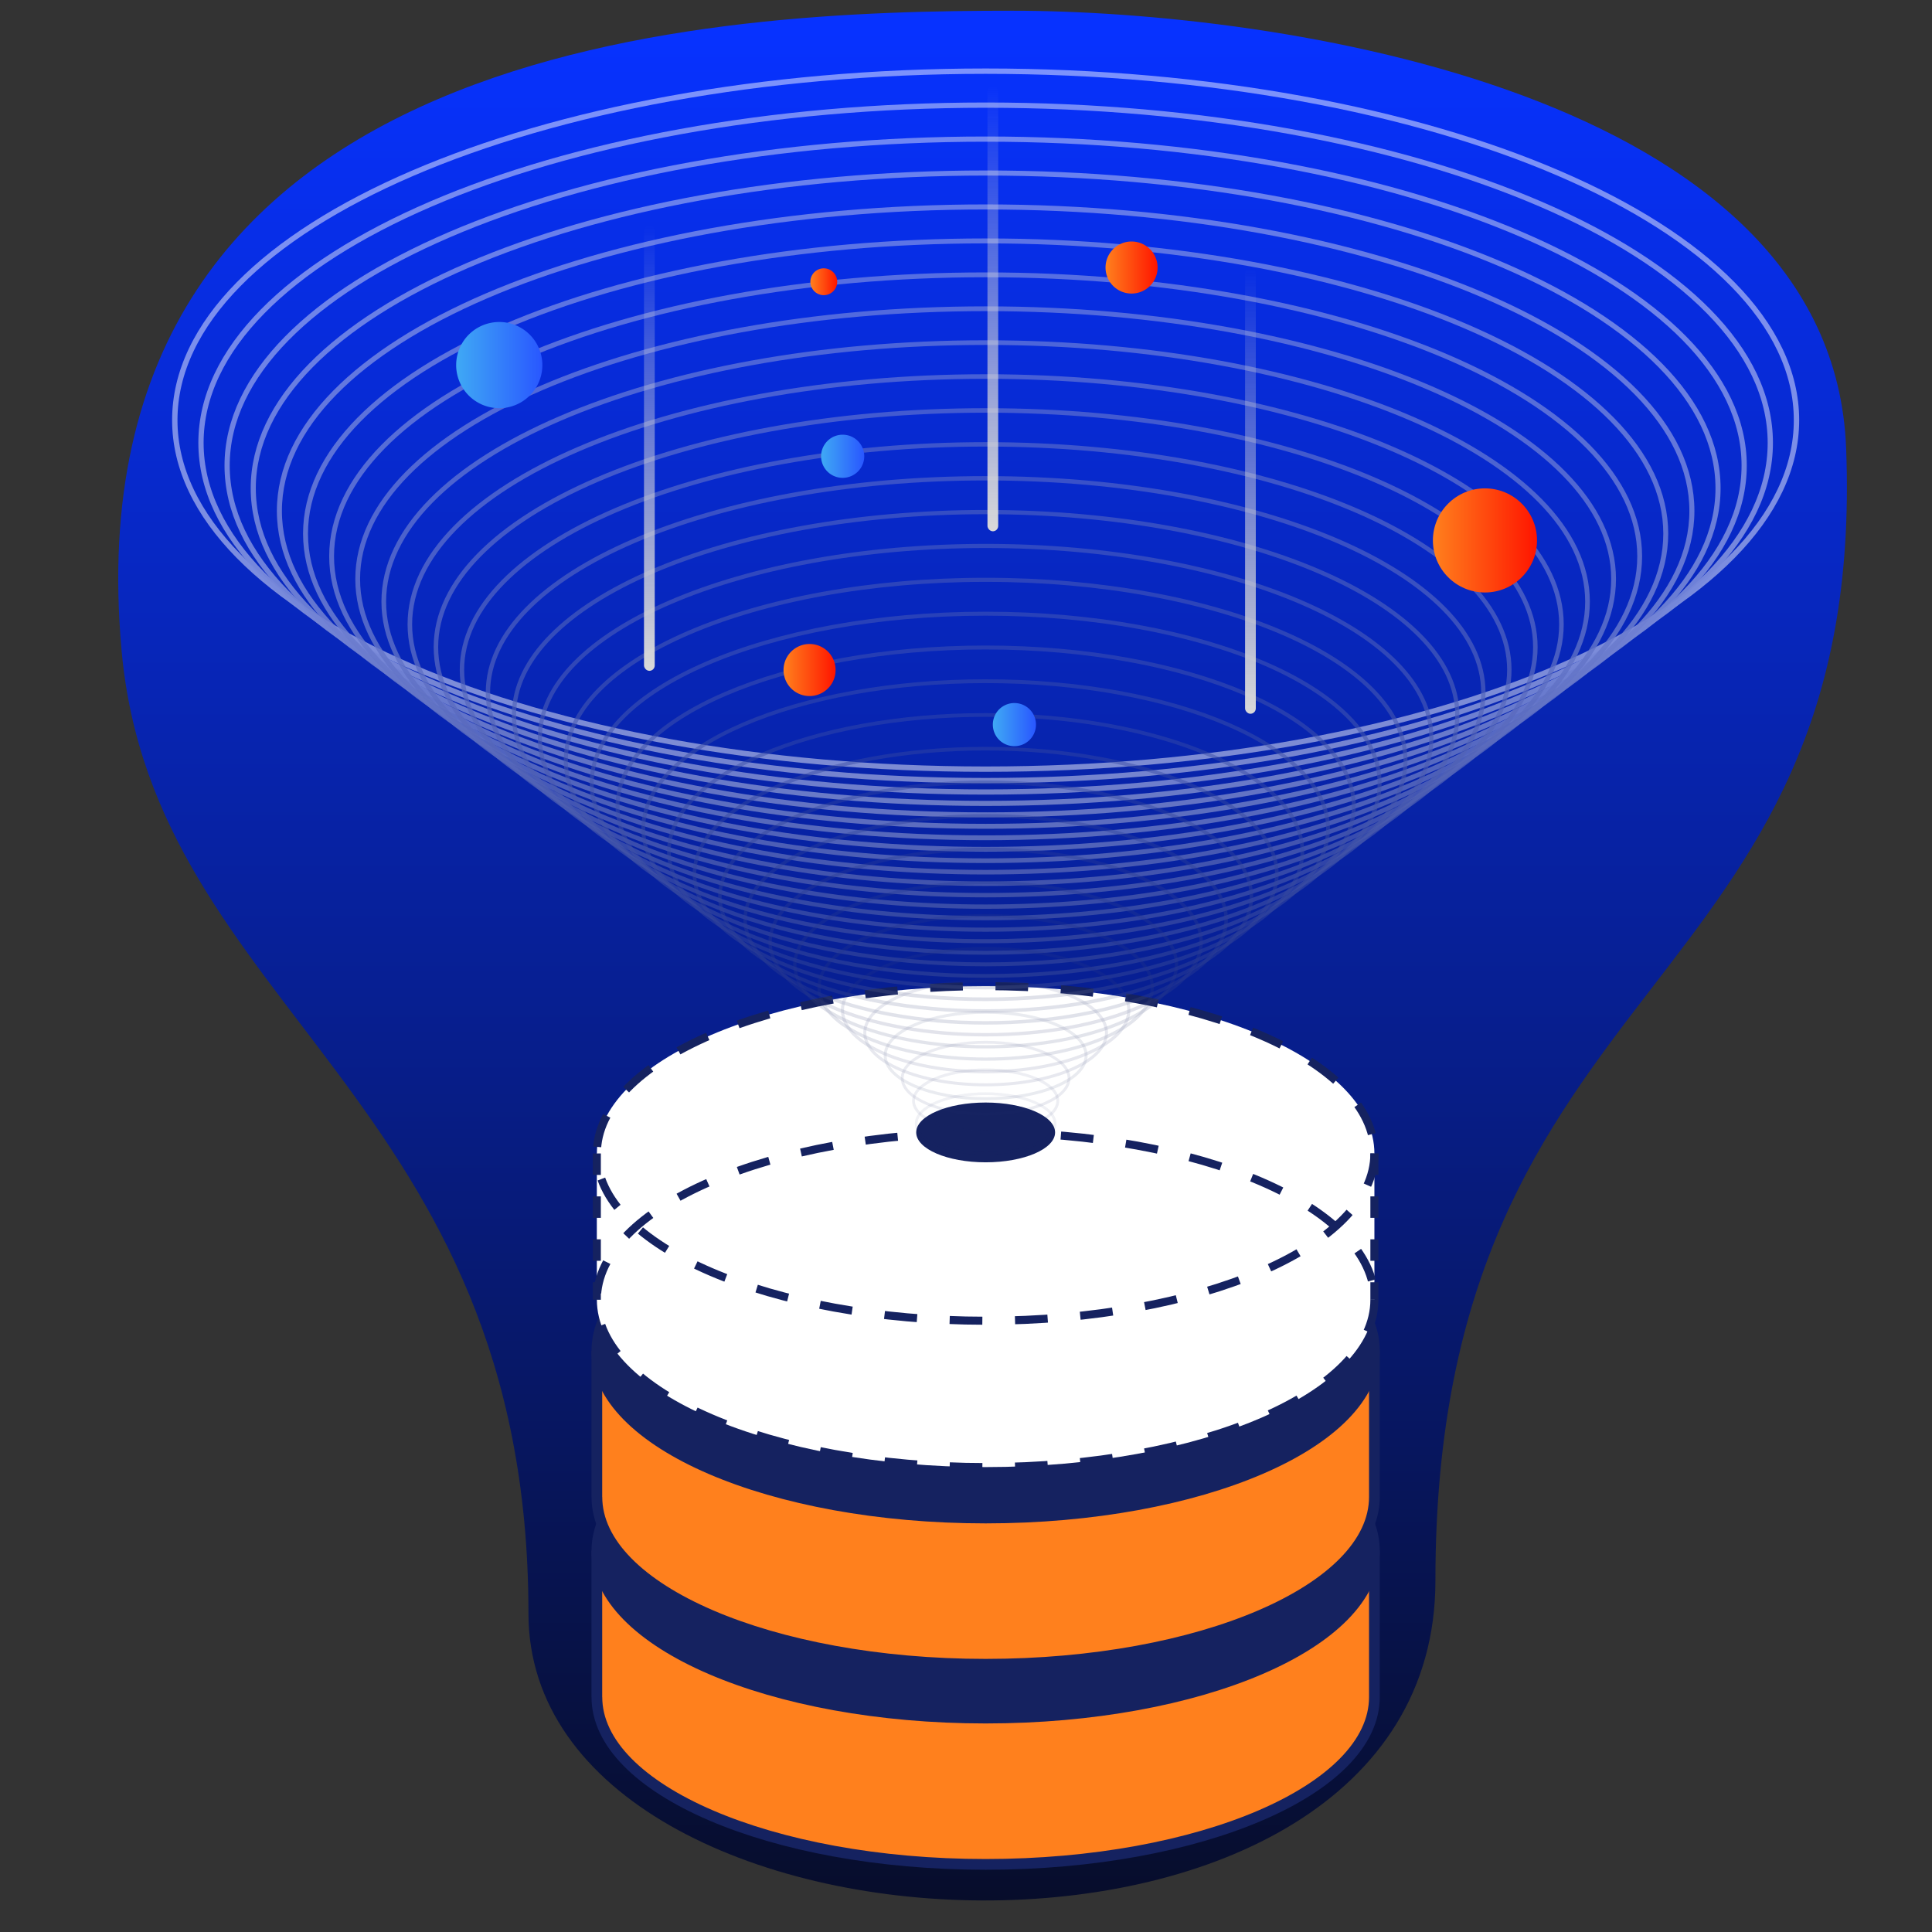
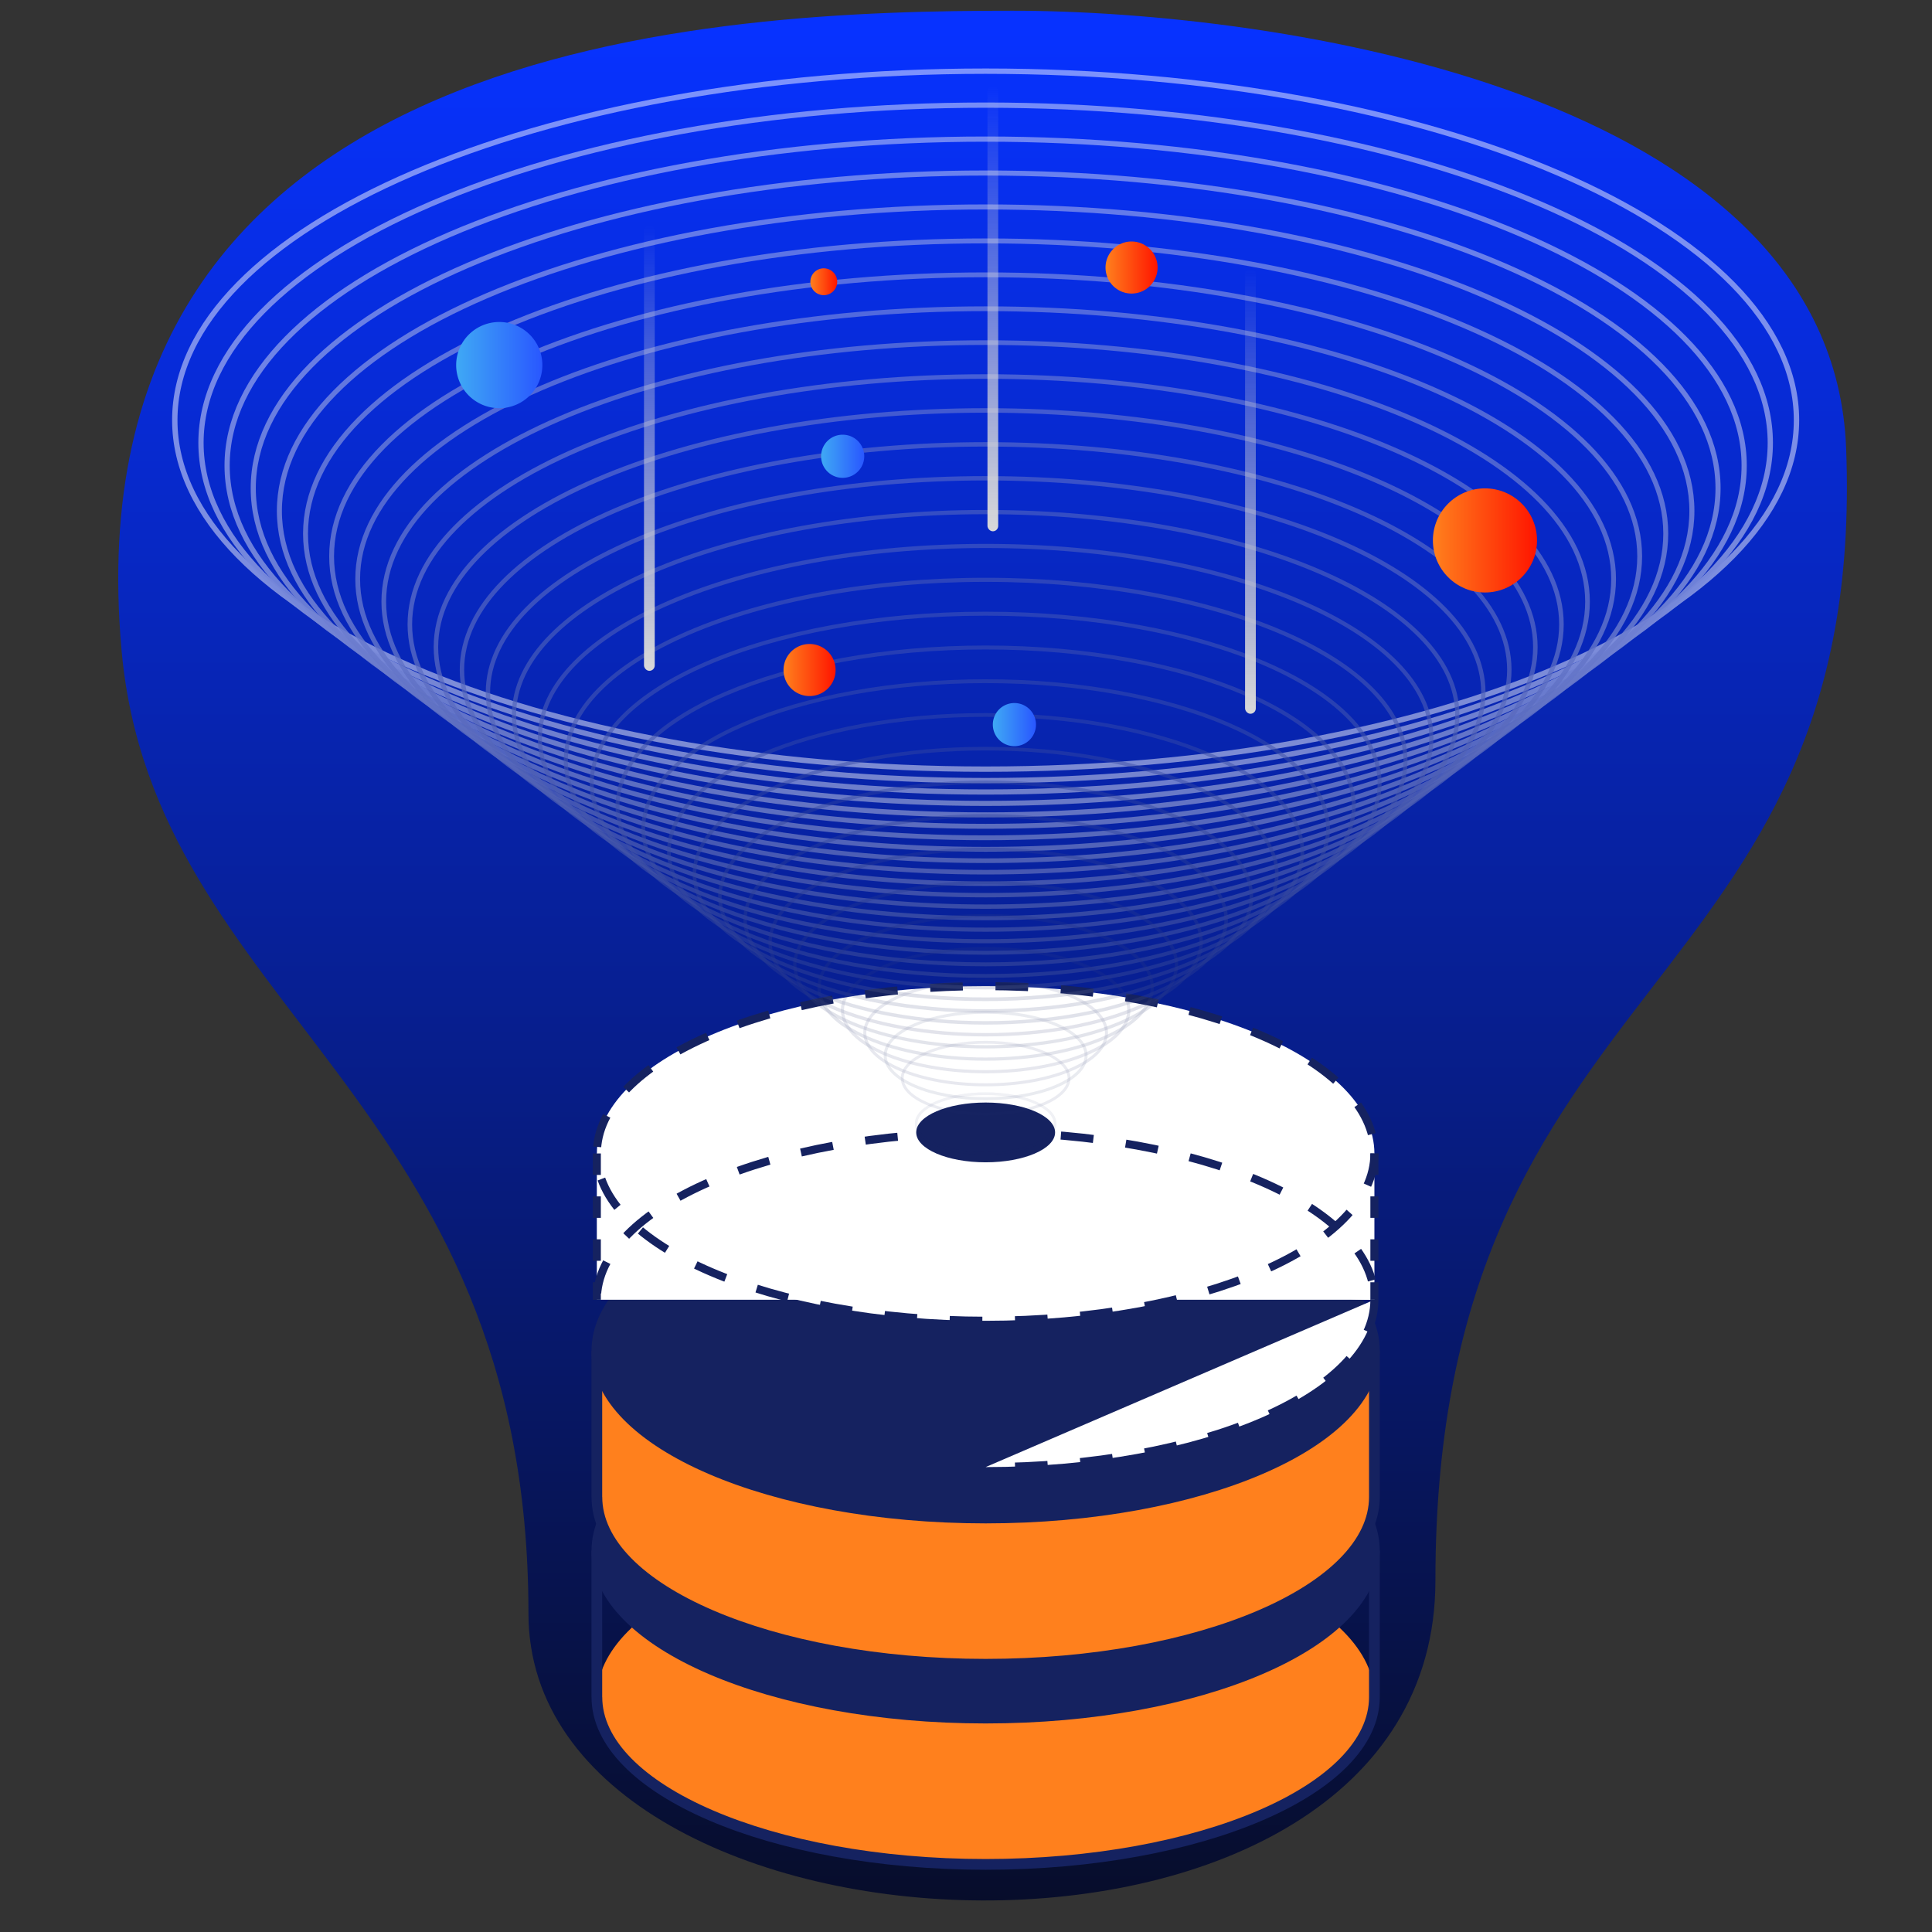
<svg xmlns="http://www.w3.org/2000/svg" width="360" height="360" viewBox="0 0 360 360" fill="none">
  <rect x="0" y="0" width="360" height="360" fill="#333333" stroke="none" />
  <path d="M22.66 121.25c6 66.68 75.81 83.06 75.81 179.38 0 68.62 169 76.06 169-6.1C267.46 180.06 348 186.78 344 83.5 341.43 16.91 237.5 2 188.66 2 135 2 12.2 6.15 22.66 121.25z" fill="url(#pbzpr6ml0a)" />
-   <path d="m129.12 285.05-17.91 3.91v27.26H256.1v-27.26l-126.98-3.91z" fill="#FF801D" />
  <path d="M183.66 347.4c40.007 0 72.44-13.96 72.44-31.18s-32.433-31.18-72.44-31.18c-40.008 0-72.44 13.96-72.44 31.18s32.432 31.18 72.44 31.18z" fill="#FF801D" />
  <path d="M183.66 320.14c40.007 0 72.44-13.96 72.44-31.18s-32.433-31.18-72.44-31.18c-40.008 0-72.44 13.96-72.44 31.18s32.432 31.18 72.44 31.18z" fill="#152260" />
  <path d="M183.66 320.14c40.007 0 72.44-13.96 72.44-31.18s-32.433-31.18-72.44-31.18c-40.008 0-72.44 13.96-72.44 31.18s32.432 31.18 72.44 31.18z" stroke="#152260" stroke-width="2" stroke-miterlimit="10" />
  <path d="M256.1 316.22c0 17.22-32.43 31.18-72.44 31.18s-72.44-14-72.44-31.18M111.21 288.96v27.26M256.1 288.96v27.26" stroke="#152260" stroke-width="2" stroke-miterlimit="10" />
  <path d="m129.12 247.76-17.91 3.92v27.26H256.1v-27.26l-126.98-3.92z" fill="#FF801D" />
  <path d="M183.66 310.12c40.007 0 72.44-13.96 72.44-31.18s-32.433-31.18-72.44-31.18c-40.008 0-72.44 13.96-72.44 31.18s32.432 31.18 72.44 31.18z" fill="#FF801D" />
  <path d="M183.66 282.86c40.007 0 72.44-13.96 72.44-31.18s-32.433-31.18-72.44-31.18c-40.008 0-72.44 13.96-72.44 31.18s32.432 31.18 72.44 31.18z" fill="#152260" />
  <path d="M183.66 282.86c40.007 0 72.44-13.96 72.44-31.18s-32.433-31.18-72.44-31.18c-40.008 0-72.44 13.96-72.44 31.18s32.432 31.18 72.44 31.18z" stroke="#152260" stroke-width="2" stroke-miterlimit="10" />
  <path d="M256.1 278.93c0 17.22-32.43 31.18-72.44 31.18s-72.44-14-72.44-31.18M111.21 251.68v27.26M256.1 251.68v27.26" stroke="#152260" stroke-width="2" stroke-miterlimit="10" />
  <path d="M183.66 246.11c40.007 0 72.44-13.96 72.44-31.18s-32.433-31.18-72.44-31.18c-40.008 0-72.44 13.96-72.44 31.18s32.432 31.18 72.44 31.18z" fill="#fff" />
-   <path d="M183.66 273.37c40.007 0 72.44-13.96 72.44-31.18s-32.433-31.18-72.44-31.18c-40.008 0-72.44 13.96-72.44 31.18s32.432 31.18 72.44 31.18z" fill="#fff" />
+   <path d="M183.66 273.37c40.007 0 72.44-13.96 72.44-31.18s-32.433-31.18-72.44-31.18s32.432 31.18 72.44 31.18z" fill="#fff" />
  <path d="m129.12 211.01-17.91 3.92v27.26H256.1v-27.26l-126.98-3.92z" fill="#fff" />
  <path d="M256.1 214.93c0 17.22-32.43 31.17-72.44 31.17s-72.44-13.95-72.44-31.17c0-17.22 32.44-31.18 72.44-31.18s72.44 13.96 72.44 31.18z" stroke="#152260" stroke-width="1.5" stroke-miterlimit="10" stroke-dasharray="6.09 6.09" />
  <path d="M256.1 242.19c0 17.22-32.43 31.18-72.44 31.18s-72.44-14-72.44-31.18 32.44-31.18 72.44-31.18 72.44 13.92 72.44 31.18z" stroke="#152260" stroke-width="1.5" stroke-miterlimit="10" stroke-dasharray="6.09 6.09" />
  <path d="M111.21 214.93v27.26M256.1 214.93v27.26" stroke="#152260" stroke-width="1.5" stroke-miterlimit="10" stroke-dasharray="4 4" />
  <path d="M183.66 216.58c7.147 0 12.94-2.494 12.94-5.57s-5.793-5.57-12.94-5.57c-7.147 0-12.94 2.494-12.94 5.57s5.793 5.57 12.94 5.57z" fill="#152260" />
  <g opacity=".47" stroke-miterlimit="10">
    <path d="M183.66 143.32c83.445 0 151.09-29.115 151.09-65.03 0-35.915-67.645-65.03-151.09-65.03-83.445 0-151.09 29.115-151.09 65.03 0 35.915 67.645 65.03 151.09 65.03z" stroke="#fff" />
    <path opacity=".97" d="M183.66 145.45c80.75 0 146.21-28.175 146.21-62.93 0-34.755-65.46-62.93-146.21-62.93-80.75 0-146.21 28.175-146.21 62.93 0 34.755 65.46 62.93 146.21 62.93z" stroke="#F7F8FA" stroke-width=".98" />
    <path opacity=".94" d="M183.66 147.58c78.06 0 141.34-27.235 141.34-60.83 0-33.596-63.28-60.83-141.34-60.83S42.32 53.154 42.32 86.75c0 33.595 63.28 60.83 141.34 60.83z" stroke="#F0F1F5" stroke-width=".97" />
    <path opacity=".92" d="M183.66 149.7c75.37 0 136.47-26.294 136.47-58.73 0-32.436-61.1-58.73-136.47-58.73S47.19 58.534 47.19 90.97c0 32.436 61.1 58.73 136.47 58.73z" stroke="#E8EAF0" stroke-width=".95" />
    <path opacity=".89" d="M183.66 151.84c72.681 0 131.6-25.359 131.6-56.64s-58.919-56.64-131.6-56.64S52.06 63.92 52.06 95.2s58.919 56.64 131.6 56.64z" stroke="#E1E2EA" stroke-width=".94" />
    <path opacity=".86" d="M183.66 153.97c69.991 0 126.73-24.418 126.73-54.54s-56.739-54.54-126.73-54.54c-69.991 0-126.73 24.418-126.73 54.54s56.739 54.54 126.73 54.54z" stroke="#D9DBE5" stroke-width=".92" />
    <path opacity=".83" d="M183.66 156.11c67.307 0 121.87-23.483 121.87-52.45 0-28.967-54.563-52.45-121.87-52.45S61.79 74.693 61.79 103.66c0 28.967 54.563 52.45 121.87 52.45z" stroke="#D2D4E0" stroke-width=".9" />
    <path opacity=".81" d="M183.66 158.25c64.623 0 117.01-22.547 117.01-50.36s-52.387-50.36-117.01-50.36S66.65 80.077 66.65 107.89s52.387 50.36 117.01 50.36z" stroke="#CACDDB" stroke-width=".89" />
    <path opacity=".78" d="M183.66 160.38c61.939 0 112.15-21.611 112.15-48.27 0-26.659-50.211-48.27-112.15-48.27-61.939 0-112.15 21.611-112.15 48.27 0 26.659 50.211 48.27 112.15 48.27z" stroke="#C3C6D6" stroke-width=".87" />
    <path opacity=".75" d="M183.66 162.52c59.255 0 107.29-20.676 107.29-46.18 0-25.505-48.035-46.18-107.29-46.18-59.255 0-107.29 20.675-107.29 46.18 0 25.504 48.035 46.18 107.29 46.18z" stroke="#BBBFD1" stroke-width=".85" />
    <path opacity=".72" d="M183.66 164.66c56.571 0 102.43-19.74 102.43-44.09 0-24.35-45.859-44.09-102.43-44.09-56.571 0-102.43 19.74-102.43 44.09 0 24.35 45.859 44.09 102.43 44.09z" stroke="#B4B8CC" stroke-width=".84" />
    <path opacity=".69" d="M183.66 166.8c53.892 0 97.58-18.804 97.58-42s-43.688-42-97.58-42c-53.892 0-97.58 18.804-97.58 42s43.688 42 97.58 42z" stroke="#ACB1C7" stroke-width=".82" />
    <path opacity=".67" d="M183.66 168.94c51.219 0 92.74-17.868 92.74-39.91 0-22.042-41.521-39.91-92.74-39.91-51.219 0-92.74 17.868-92.74 39.91 0 22.042 41.521 39.91 92.74 39.91z" stroke="#A4A9C1" stroke-width=".81" />
    <path opacity=".64" d="M183.66 171.08c48.54 0 87.89-16.937 87.89-37.83 0-20.893-39.35-37.83-87.89-37.83s-87.89 16.937-87.89 37.83c0 20.893 39.35 37.83 87.89 37.83z" stroke="#9DA2BC" stroke-width=".79" />
    <path opacity=".61" d="M183.66 173.23c45.873 0 83.06-16.006 83.06-35.75s-37.187-35.75-83.06-35.75c-45.873 0-83.06 16.006-83.06 35.75s37.187 35.75 83.06 35.75z" stroke="#959BB7" stroke-width=".77" />
    <path opacity=".58" d="M183.66 175.38c43.205 0 78.23-15.075 78.23-33.67 0-18.595-35.025-33.67-78.23-33.67-43.205 0-78.23 15.075-78.23 33.67 0 18.595 35.025 33.67 78.23 33.67z" stroke="#8E94B2" stroke-width=".76" />
    <path opacity=".56" d="M183.66 177.53c40.543 0 73.41-14.143 73.41-31.59s-32.867-31.59-73.41-31.59-73.41 14.143-73.41 31.59 32.867 31.59 73.41 31.59z" stroke="#868DAD" stroke-width=".74" />
    <path opacity=".53" d="M183.66 179.69c37.887 0 68.6-13.217 68.6-29.52 0-16.303-30.713-29.52-68.6-29.52-37.887 0-68.6 13.217-68.6 29.52 0 16.303 30.713 29.52 68.6 29.52z" stroke="#7F86A8" stroke-width=".73" />
    <path opacity=".5" d="M183.66 181.85c35.236 0 63.8-12.294 63.8-27.46s-28.564-27.46-63.8-27.46-63.8 12.294-63.8 27.46 28.564 27.46 63.8 27.46z" stroke="#777FA3" stroke-width=".71" />
    <path opacity=".47" d="M183.66 184.02c32.596 0 59.02-11.372 59.02-25.4 0-14.028-26.424-25.4-59.02-25.4-32.596 0-59.02 11.372-59.02 25.4 0 14.028 26.424 25.4 59.02 25.4z" stroke="#70789E" stroke-width=".69" />
    <path opacity=".45" d="M183.66 186.2c29.967 0 54.26-10.454 54.26-23.35s-24.293-23.35-54.26-23.35-54.26 10.454-54.26 23.35 24.293 23.35 54.26 23.35z" stroke="#687098" stroke-width=".68" />
    <path opacity=".42" d="M183.66 188.39c27.349 0 49.52-9.541 49.52-21.31 0-11.769-22.171-21.31-49.52-21.31-27.349 0-49.52 9.541-49.52 21.31 0 11.769 22.171 21.31 49.52 21.31z" stroke="#606993" stroke-width=".66" />
    <path opacity=".39" d="M183.66 190.6c24.753 0 44.82-8.636 44.82-19.29s-20.067-19.29-44.82-19.29-44.82 8.636-44.82 19.29 20.067 19.29 44.82 19.29z" stroke="#59628E" stroke-width=".65" />
    <path opacity=".36" d="M183.66 192.81c22.18 0 40.16-7.737 40.16-17.28 0-9.543-17.98-17.28-40.16-17.28-22.18 0-40.16 7.737-40.16 17.28 0 9.543 17.98 17.28 40.16 17.28z" stroke="#515B89" stroke-width=".63" />
    <path opacity=".33" d="M183.66 195.06c19.639 0 35.56-6.85 35.56-15.3 0-8.45-15.921-15.3-35.56-15.3-19.639 0-35.56 6.85-35.56 15.3 0 8.45 15.921 15.3 35.56 15.3z" stroke="#4A5484" stroke-width=".61" />
    <path opacity=".31" d="M183.66 197.35c17.149 0 31.05-5.981 31.05-13.36s-13.901-13.36-31.05-13.36c-17.148 0-31.05 5.981-31.05 13.36s13.902 13.36 31.05 13.36z" stroke="#424D7F" stroke-width=".6" />
    <path opacity=".28" d="M183.66 199.7c14.735 0 26.68-5.14 26.68-11.48 0-6.34-11.945-11.48-26.68-11.48s-26.68 5.14-26.68 11.48c0 6.34 11.945 11.48 26.68 11.48z" stroke="#3B467A" stroke-width=".58" />
    <path opacity=".25" d="M183.66 202.14c12.438 0 22.52-4.338 22.52-9.69 0-5.352-10.082-9.69-22.52-9.69-12.437 0-22.52 4.338-22.52 9.69 0 5.352 10.083 9.69 22.52 9.69z" stroke="#333F75" stroke-width=".56" />
    <path opacity=".22" d="M183.66 204.73c10.339 0 18.72-3.609 18.72-8.06 0-4.451-8.381-8.06-18.72-8.06-10.339 0-18.72 3.609-18.72 8.06 0 4.451 8.381 8.06 18.72 8.06z" stroke="#2C376F" stroke-width=".55" />
    <path opacity=".2" d="M183.66 207.59c8.583 0 15.54-2.995 15.54-6.69 0-3.695-6.957-6.69-15.54-6.69-8.582 0-15.54 2.995-15.54 6.69 0 3.695 6.958 6.69 15.54 6.69z" stroke="#24306A" stroke-width=".53" />
-     <path opacity=".17" d="M183.66 210.91c7.423 0 13.44-2.588 13.44-5.78s-6.017-5.78-13.44-5.78c-7.423 0-13.44 2.588-13.44 5.78s6.017 5.78 13.44 5.78z" stroke="#1D2965" stroke-width=".52" />
    <path opacity=".14" d="M183.66 214.93c7.147 0 12.94-2.494 12.94-5.57s-5.793-5.57-12.94-5.57c-7.147 0-12.94 2.494-12.94 5.57s5.793 5.57 12.94 5.57z" stroke="#152260" stroke-width=".5" />
  </g>
  <path d="M93.03 76.06a8.03 8.03 0 1 0 0-16.06 8.03 8.03 0 0 0 0 16.06z" fill="url(#j384ch1wib)" />
  <path d="M189.02 139.04a4.02 4.02 0 1 0 0-8.04 4.02 4.02 0 0 0 0 8.04z" fill="url(#y4dep4fj7c)" />
  <path d="M157.02 89.04a4.02 4.02 0 1 0 0-8.04 4.02 4.02 0 0 0 0 8.04z" fill="url(#6y4923gzed)" />
  <path d="M276.7 110.4c5.357 0 9.7-4.343 9.7-9.7 0-5.357-4.343-9.7-9.7-9.7-5.357 0-9.7 4.343-9.7 9.7 0 5.357 4.343 9.7 9.7 9.7z" fill="url(#sc8uxi6mte)" />
  <path d="M150.85 129.7a4.85 4.85 0 1 0 0-9.7 4.85 4.85 0 1 0 0 9.7z" fill="url(#q05wo1b4xf)" />
  <path d="M153.5 55a2.5 2.5 0 1 0 0-5 2.5 2.5 0 0 0 0 5z" fill="url(#3e9be398cg)" />
  <path d="M210.85 54.7a4.85 4.85 0 1 0 0-9.7 4.85 4.85 0 0 0 0 9.7z" fill="url(#chxa277nwh)" />
  <rect x="120" y="42" width="2" height="83" rx="1" fill="url(#uk9umd5yoi)" />
  <rect x="184" y="16" width="2" height="83" rx="1" fill="url(#0p5ev808lj)" />
  <rect x="232" y="50" width="2" height="83" rx="1" fill="url(#jm051dpu7k)" />
  <defs>
    <linearGradient id="pbzpr6ml0a" x1="183.093" y1="5.998" x2="183.093" y2="354.124" gradientUnits="userSpaceOnUse">
      <stop stop-color="#0732FF" />
      <stop offset="1" stop-color="#070D2B" />
    </linearGradient>
    <linearGradient id="j384ch1wib" x1="85" y1="68.03" x2="101.06" y2="68.03" gradientUnits="userSpaceOnUse">
      <stop stop-color="#3FA9F5" />
      <stop offset="1" stop-color="#2957FF" />
    </linearGradient>
    <linearGradient id="y4dep4fj7c" x1="185" y1="135.02" x2="193.04" y2="135.02" gradientUnits="userSpaceOnUse">
      <stop stop-color="#3FA9F5" />
      <stop offset="1" stop-color="#2957FF" />
    </linearGradient>
    <linearGradient id="6y4923gzed" x1="153" y1="85.02" x2="161.04" y2="85.02" gradientUnits="userSpaceOnUse">
      <stop stop-color="#3FA9F5" />
      <stop offset="1" stop-color="#2957FF" />
    </linearGradient>
    <linearGradient id="sc8uxi6mte" x1="267" y1="100.7" x2="286.4" y2="100.7" gradientUnits="userSpaceOnUse">
      <stop stop-color="#FF801D" />
      <stop offset="1" stop-color="#FF1500" />
    </linearGradient>
    <linearGradient id="q05wo1b4xf" x1="146" y1="124.85" x2="155.69" y2="124.85" gradientUnits="userSpaceOnUse">
      <stop stop-color="#FF801D" />
      <stop offset="1" stop-color="#FF1500" />
    </linearGradient>
    <linearGradient id="3e9be398cg" x1="151" y1="52.5" x2="155.995" y2="52.5" gradientUnits="userSpaceOnUse">
      <stop stop-color="#FF801D" />
      <stop offset="1" stop-color="#FF1500" />
    </linearGradient>
    <linearGradient id="chxa277nwh" x1="206.01" y1="49.85" x2="215.7" y2="49.85" gradientUnits="userSpaceOnUse">
      <stop stop-color="#FF801D" />
      <stop offset="1" stop-color="#FF1500" />
    </linearGradient>
    <linearGradient id="uk9umd5yoi" x1="121" y1="42" x2="121" y2="125" gradientUnits="userSpaceOnUse">
      <stop stop-color="#D9D9D9" stop-opacity="0" />
      <stop offset="1" stop-color="#D9D9D9" />
    </linearGradient>
    <linearGradient id="0p5ev808lj" x1="185" y1="16" x2="185" y2="99" gradientUnits="userSpaceOnUse">
      <stop stop-color="#D9D9D9" stop-opacity="0" />
      <stop offset="1" stop-color="#D9D9D9" />
    </linearGradient>
    <linearGradient id="jm051dpu7k" x1="233" y1="50" x2="233" y2="133" gradientUnits="userSpaceOnUse">
      <stop stop-color="#D9D9D9" stop-opacity="0" />
      <stop offset="1" stop-color="#D9D9D9" />
    </linearGradient>
  </defs>
</svg>